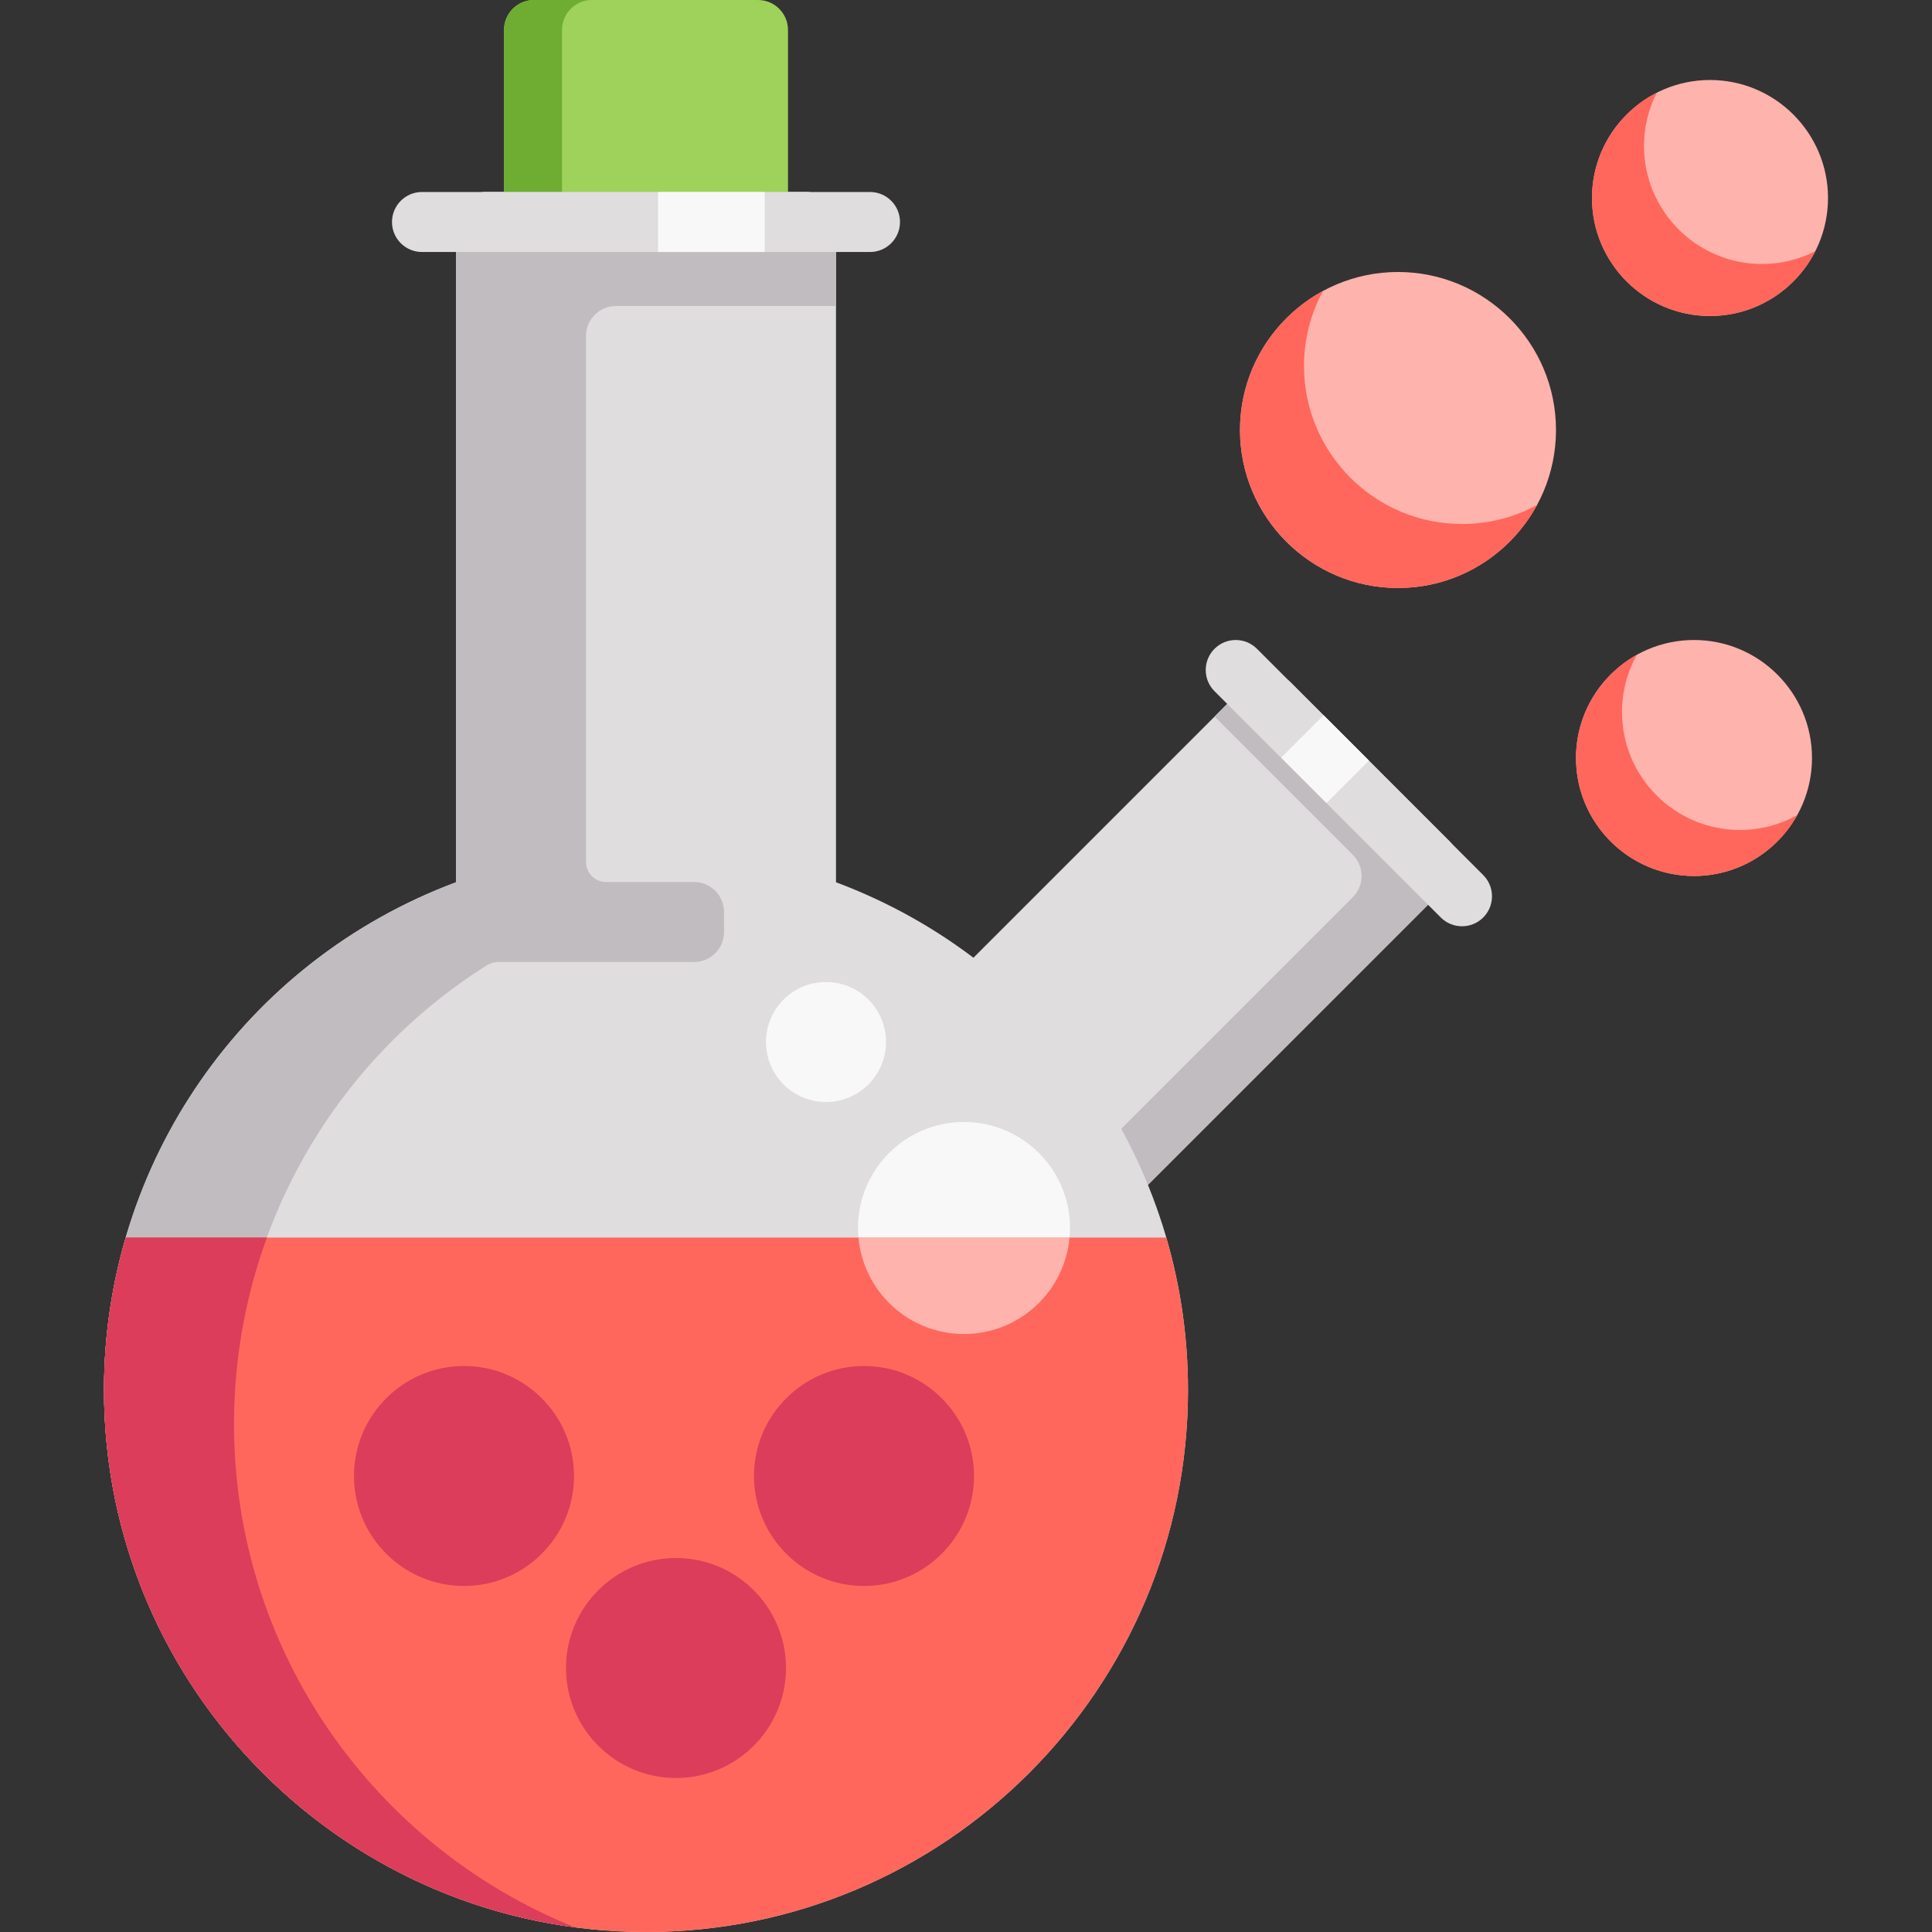
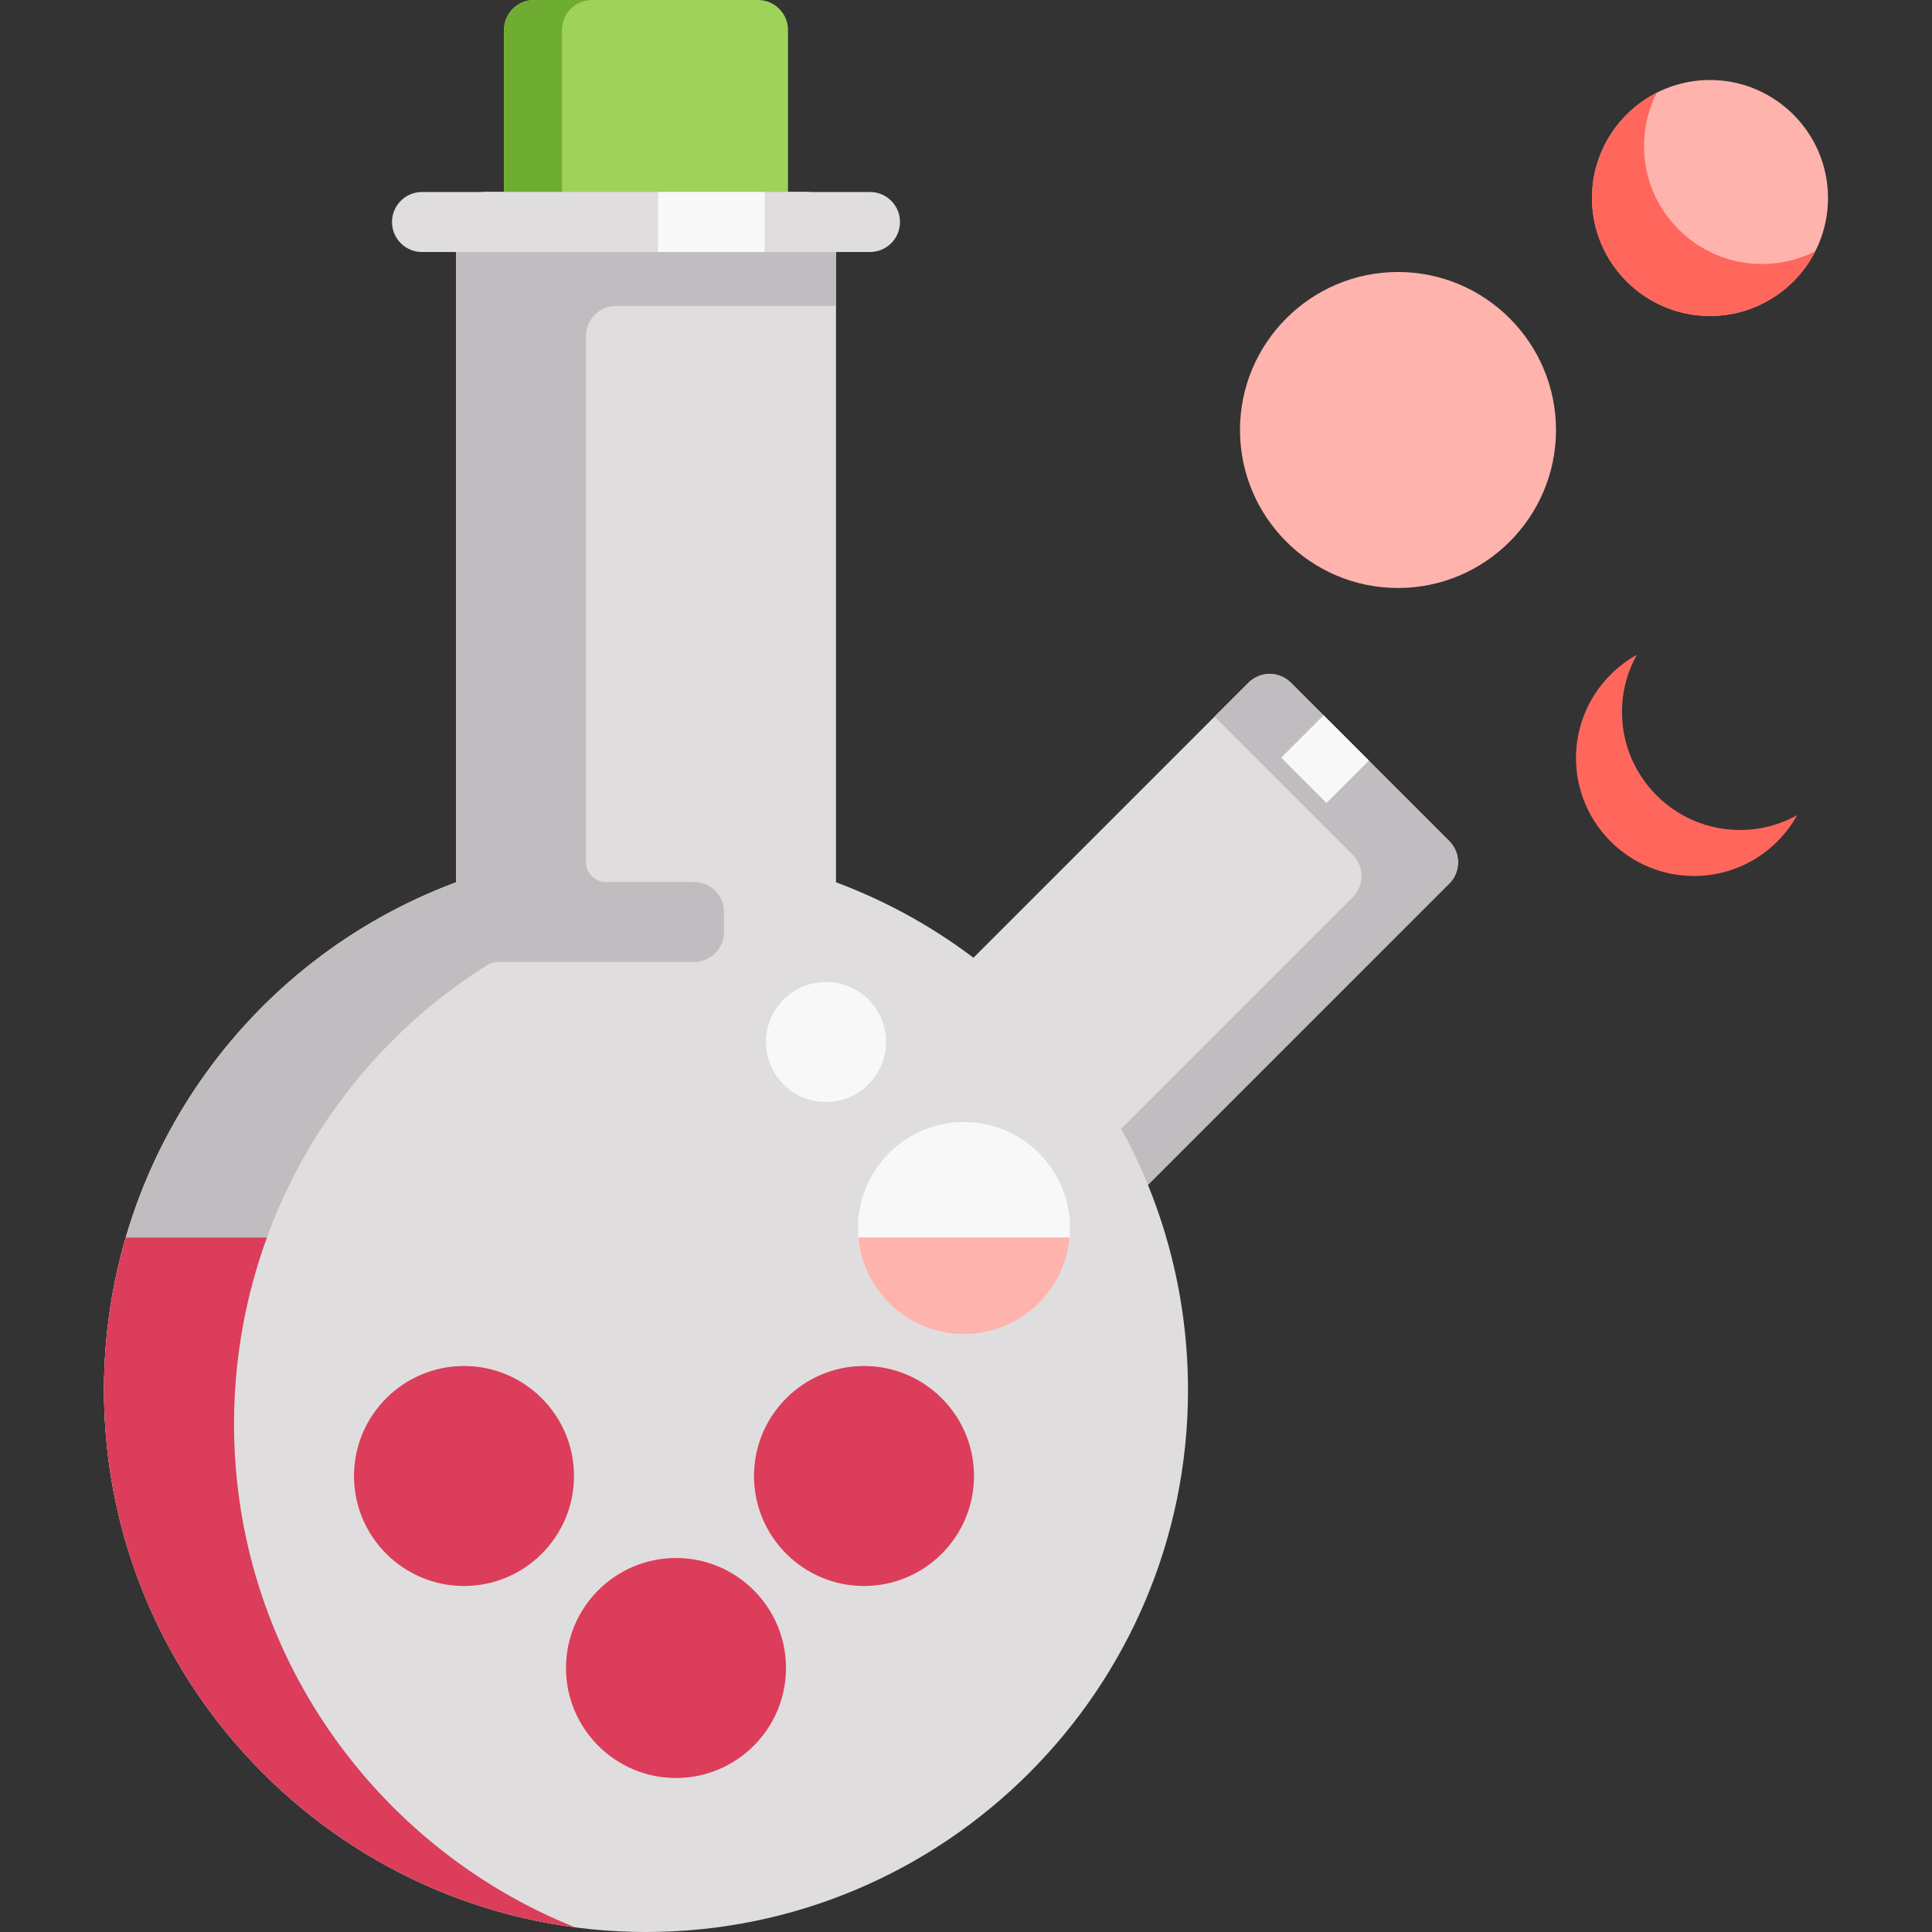
<svg xmlns="http://www.w3.org/2000/svg" version="1.1" id="Layer_1" viewBox="0 0 512 512" xml:space="preserve">
  <rect x="0" y="0" width="512" height="512" fill="#333333" stroke="none" />
  <path style="fill:#E0DDDF;" d="M384.072,222.904l-41.976-41.976c-3.106-3.104-8.139-3.104-11.244,0L216.919,294.863  c-3.105,3.106-3.105,8.139,0,11.244l41.976,41.975c1.553,1.552,3.588,2.328,5.622,2.328s4.069-0.776,5.622-2.328l113.933-113.933  C387.177,231.043,387.177,226.01,384.072,222.904z" />
  <path style="fill:#C1BCBF;" d="M384.072,222.904l-5.352-5.352l0,0l-36.623-36.623c-3.106-3.104-8.139-3.104-11.244,0l-8.974,8.974  l36.623,36.623c3.105,3.105,3.105,8.139,0,11.244l-104.96,104.96l5.352,5.352c1.553,1.552,3.588,2.328,5.622,2.328  s4.07-0.776,5.622-2.328l104.96-104.96l0,0l8.974-8.974C387.177,231.044,387.177,226.009,384.072,222.904z" />
-   <path style="fill:#E0DDDF;" d="M387.445,245.472c-2.034,0-4.069-0.776-5.622-2.328l-59.964-59.964  c-3.105-3.106-3.105-8.139,0-11.244c3.106-3.104,8.139-3.104,11.245,0l59.964,59.964c3.105,3.106,3.105,8.139,0,11.244  C391.515,244.696,389.479,245.472,387.445,245.472z" />
  <rect x="343.141" y="192.687" transform="matrix(-0.707 0.707 -0.707 -0.707 741.609 95.183)" style="fill:#F9F8F9;" width="15.9" height="16.992" />
  <path style="fill:#E0DDDF;" d="M221.549,233.811V58.832c0-4.392-3.559-7.95-7.95-7.95h-84.803c-4.392,0-7.95,3.559-7.95,7.95  v174.979c-56.033,20.925-93.284,74.281-93.284,134.553C27.561,447.565,91.996,512,171.197,512s143.636-64.435,143.636-143.636  C314.832,308.094,277.581,254.738,221.549,233.811z" />
  <path style="fill:#9FD25A;" d="M200.878,0h-59.362c-4.392,0-7.95,3.559-7.95,7.95v50.882c0,4.392,3.559,7.95,7.95,7.95h59.362  c4.392,0,7.95-3.559,7.95-7.95V7.95C208.828,3.559,205.27,0,200.878,0z" />
  <path style="fill:#6EAD32;" d="M148.936,58.832V7.95c0-4.392,3.559-7.95,7.95-7.95h-15.371c-4.392,0-7.95,3.559-7.95,7.95v50.882  c0,4.392,3.559,7.95,7.95,7.95h15.371C152.494,66.783,148.936,63.224,148.936,58.832z" />
  <path style="fill:#C1BCBF;" d="M213.598,50.882h-84.803c-4.391,0-7.95,3.56-7.95,7.95v22.261v152.718  c-56.033,20.925-93.284,74.281-93.284,134.553c0,72.827,54.483,133.163,124.829,142.404c-52.91-21.2-90.378-73.001-90.378-133.393  c0-50.307,25.953-95.796,67.119-121.63c0.845-0.53,1.826-0.805,2.823-0.805h51.963c4.391,0,7.95-3.56,7.95-7.95v-5.3  c0-4.391-3.56-7.95-7.95-7.95h-23.321c-2.927,0-5.3-2.373-5.3-5.3V89.043c0-4.391,3.56-7.95,7.95-7.95h58.302V59.892v-1.06  C221.549,54.442,217.989,50.882,213.598,50.882z" />
-   <path style="fill:#FF675C;" d="M33.328,327.971c-3.827,13.077-5.767,26.669-5.767,40.393C27.561,447.565,91.996,512,171.197,512  s143.636-64.435,143.636-143.636c0-13.724-1.94-27.316-5.767-40.393H33.328z" />
  <path style="fill:#DB3D5A;" d="M62.012,377.375c0-17.234,3.057-33.897,8.717-49.403H33.328c-3.827,13.077-5.767,26.669-5.767,40.393  c0,72.827,54.483,133.163,124.829,142.404C99.481,489.568,62.012,437.767,62.012,377.375z" />
  <path style="fill:#E0DDDF;" d="M230.559,66.783H111.834c-4.392,0-7.95-3.559-7.95-7.95s3.559-7.95,7.95-7.95h118.725  c4.392,0,7.95,3.559,7.95,7.95S234.951,66.783,230.559,66.783z" />
  <rect x="174.377" y="50.882" style="fill:#F9F8F9;" width="28.268" height="15.901" />
  <g>
    <path style="fill:#DB3D5A;" d="M122.965,420.306c-16.073,0-29.151-13.078-29.151-29.151c0-16.073,13.078-29.151,29.151-29.151   s29.151,13.078,29.151,29.151C152.116,407.229,139.038,420.306,122.965,420.306z" />
    <path style="fill:#DB3D5A;" d="M179.147,471.188c-16.073,0-29.151-13.078-29.151-29.151c0-16.073,13.078-29.151,29.151-29.151   s29.151,13.078,29.151,29.151C208.298,458.111,195.22,471.188,179.147,471.188z" />
    <path style="fill:#DB3D5A;" d="M228.969,420.306c-16.073,0-29.151-13.078-29.151-29.151c0-16.073,13.078-29.151,29.151-29.151   s29.151,13.078,29.151,29.151C258.12,407.229,245.042,420.306,228.969,420.306z" />
  </g>
  <path style="fill:#F9F8F9;" d="M283.561,325.433c0-15.514-12.577-28.091-28.091-28.091s-28.091,12.577-28.091,28.091  c0,0.857,0.045,1.701,0.12,2.538h55.943C283.517,327.134,283.561,326.289,283.561,325.433z" />
  <path style="fill:#FFB3AD;" d="M255.47,353.524c14.658,0,26.688-11.229,27.971-25.553h-55.943  C228.782,342.295,240.812,353.524,255.47,353.524z" />
  <circle style="fill:#F9F8F9;" cx="218.899" cy="276.141" r="15.901" />
  <path style="fill:#FFB3AD;" d="M370.484,155.826c-23.088,0-41.872-18.784-41.872-41.872s18.784-41.872,41.872-41.872  c23.088,0,41.872,18.784,41.872,41.872S393.572,155.826,370.484,155.826z" />
-   <path style="fill:#FF675C;" d="M387.445,138.865c-23.088,0-41.872-18.784-41.872-41.872c0-7.19,1.823-13.963,5.03-19.881  c-13.084,7.09-21.991,20.944-21.991,36.842c0,23.088,18.784,41.872,41.872,41.872c15.897,0,29.752-8.906,36.842-21.991  C401.408,137.042,394.635,138.865,387.445,138.865z" />
-   <path style="fill:#FFB3AD;" d="M448.928,232.149c-17.244,0-31.271-14.028-31.271-31.271s14.028-31.271,31.271-31.271  c17.244,0,31.271,14.028,31.271,31.271S466.171,232.149,448.928,232.149z" />
  <path style="fill:#FF675C;" d="M461.118,219.959c-17.244,0-31.271-14.028-31.271-31.271c0-5.495,1.429-10.66,3.928-15.152  c-9.604,5.344-16.119,15.594-16.119,27.343c0,17.244,14.028,31.271,31.271,31.271c11.748,0,21.999-6.515,27.343-16.119  C471.778,218.53,466.613,219.959,461.118,219.959z" />
  <path style="fill:#FFB3AD;" d="M453.168,83.743c-17.244,0-31.271-14.028-31.271-31.271s14.028-31.271,31.271-31.271  c17.244,0,31.271,14.028,31.271,31.271S470.411,83.743,453.168,83.743z" />
  <path style="fill:#FF675C;" d="M466.948,69.963c-17.244,0-31.271-14.028-31.271-31.271c0-5.077,1.223-9.869,3.379-14.112  c-10.171,5.167-17.16,15.726-17.16,27.893c0,17.244,14.028,31.271,31.271,31.271c12.167,0,22.725-6.989,27.893-17.159  C476.817,68.739,472.025,69.963,466.948,69.963z" />
</svg>